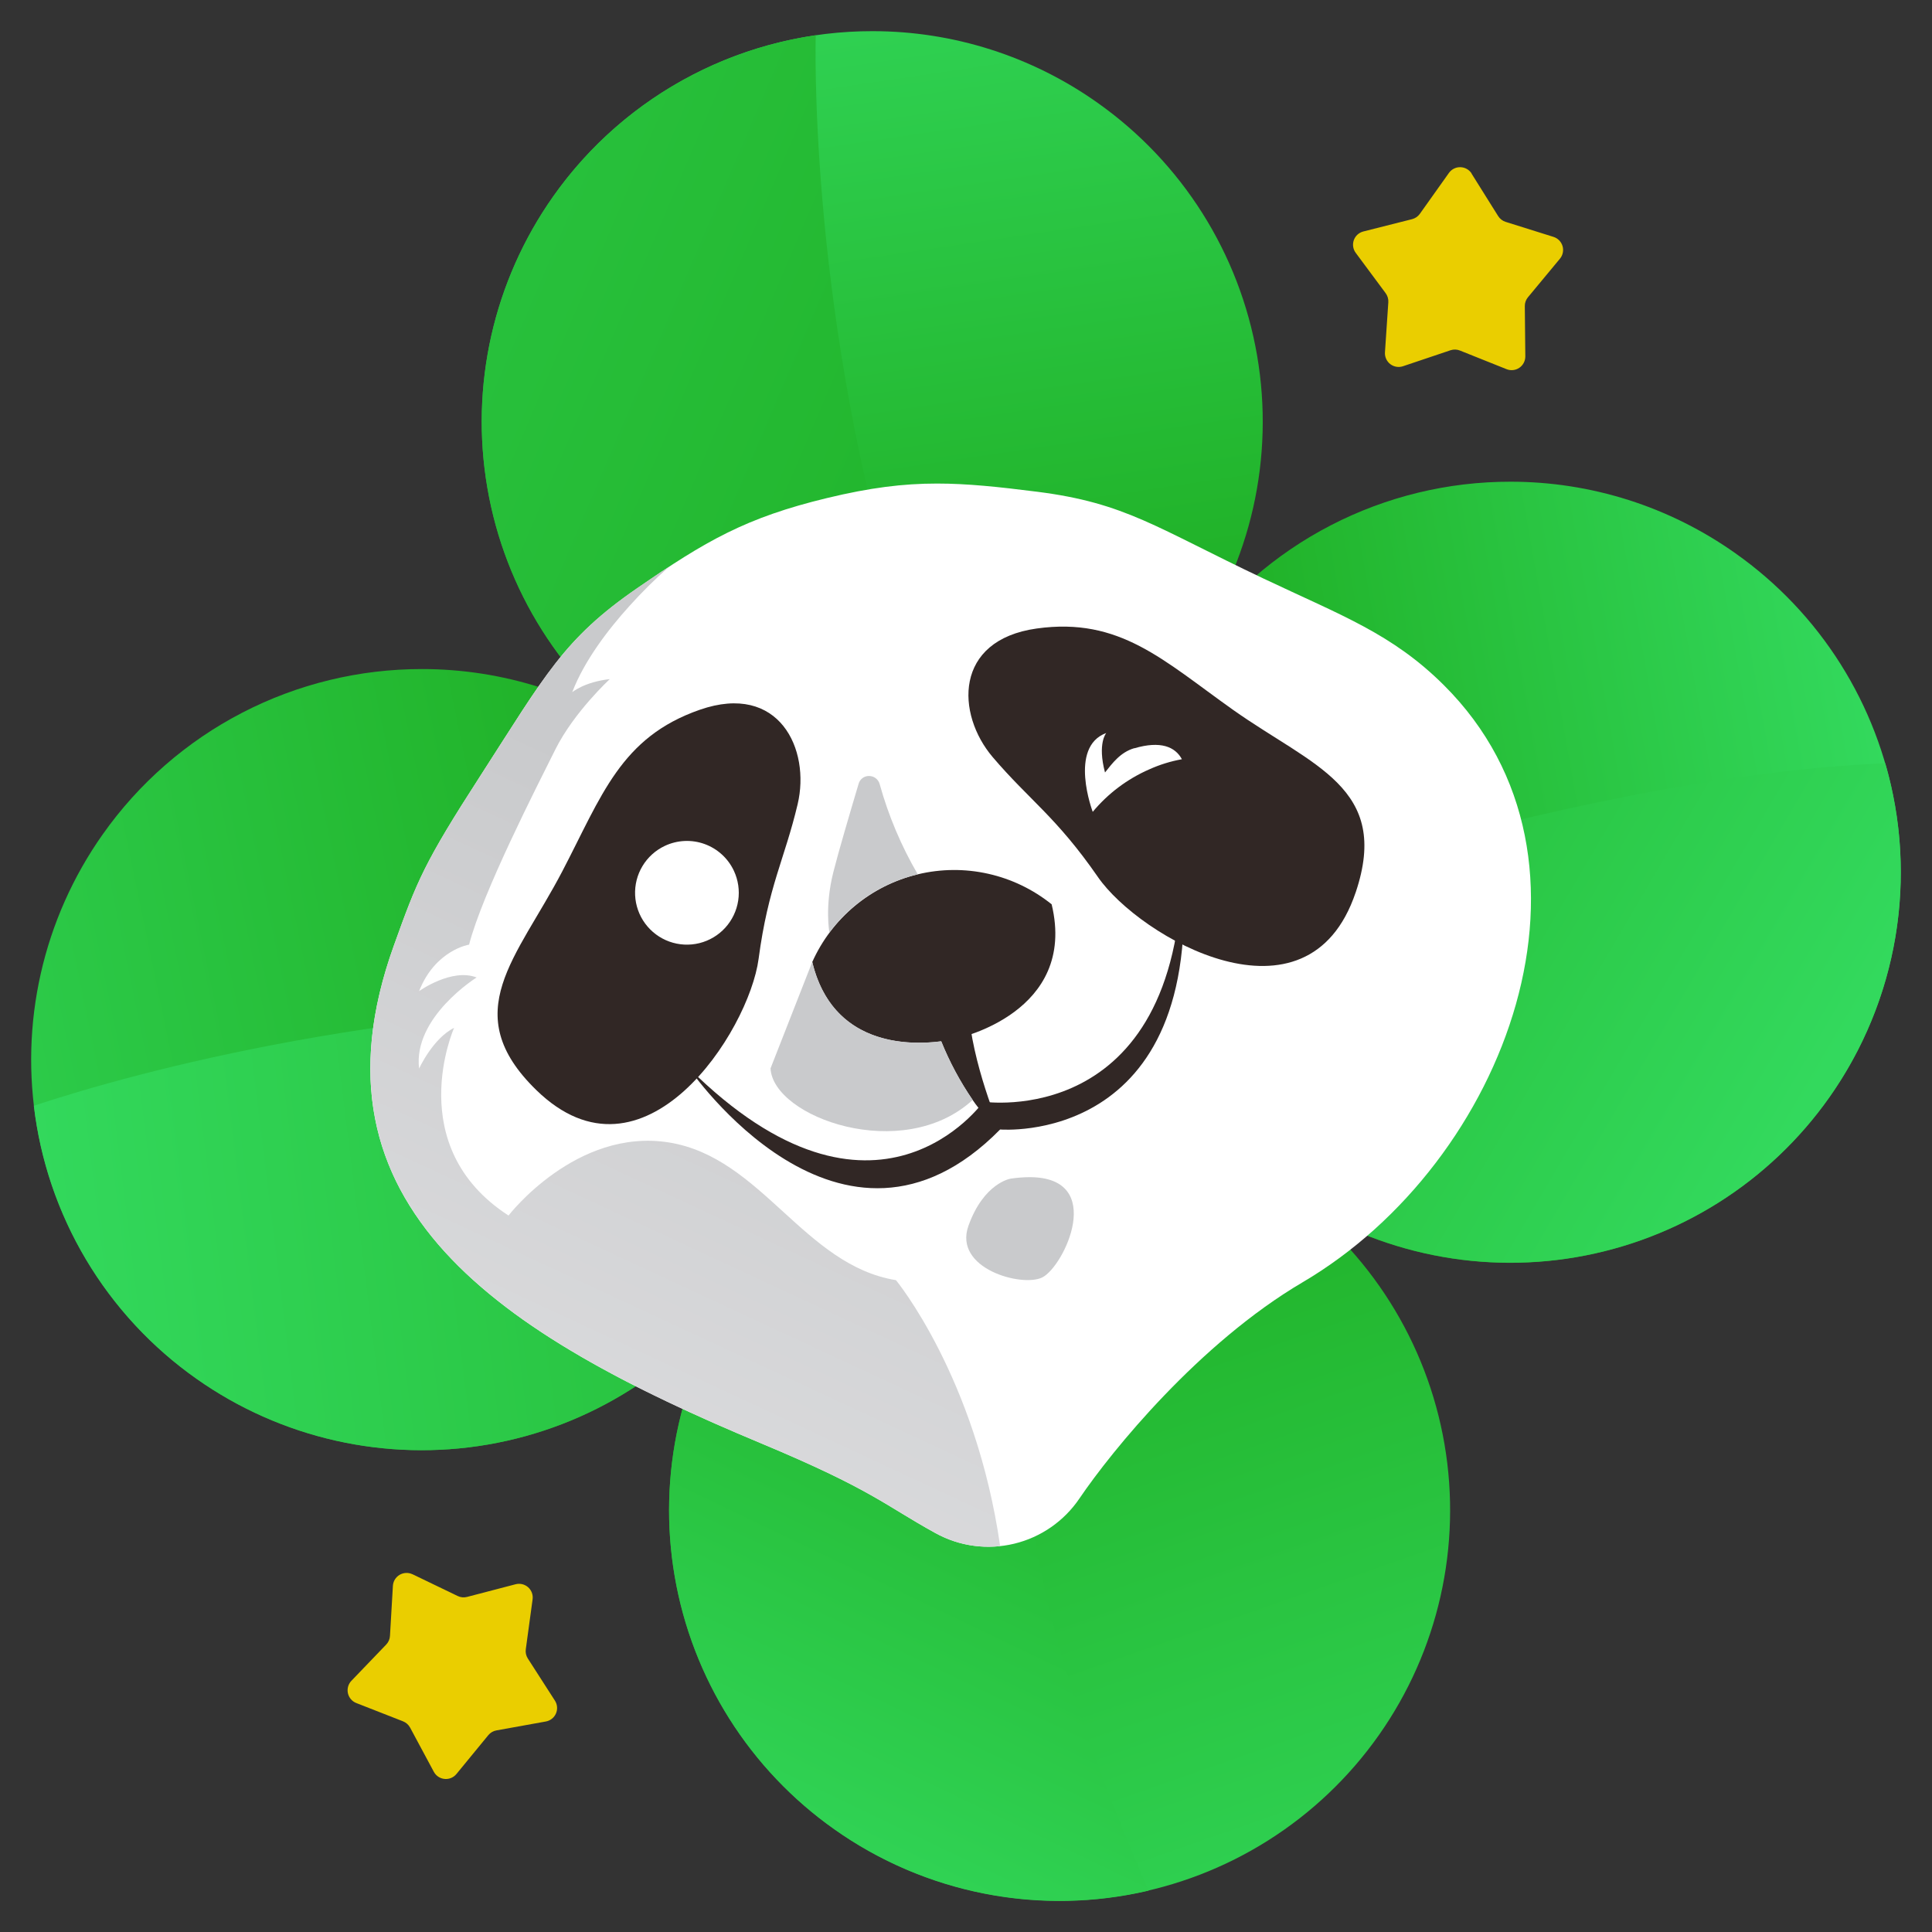
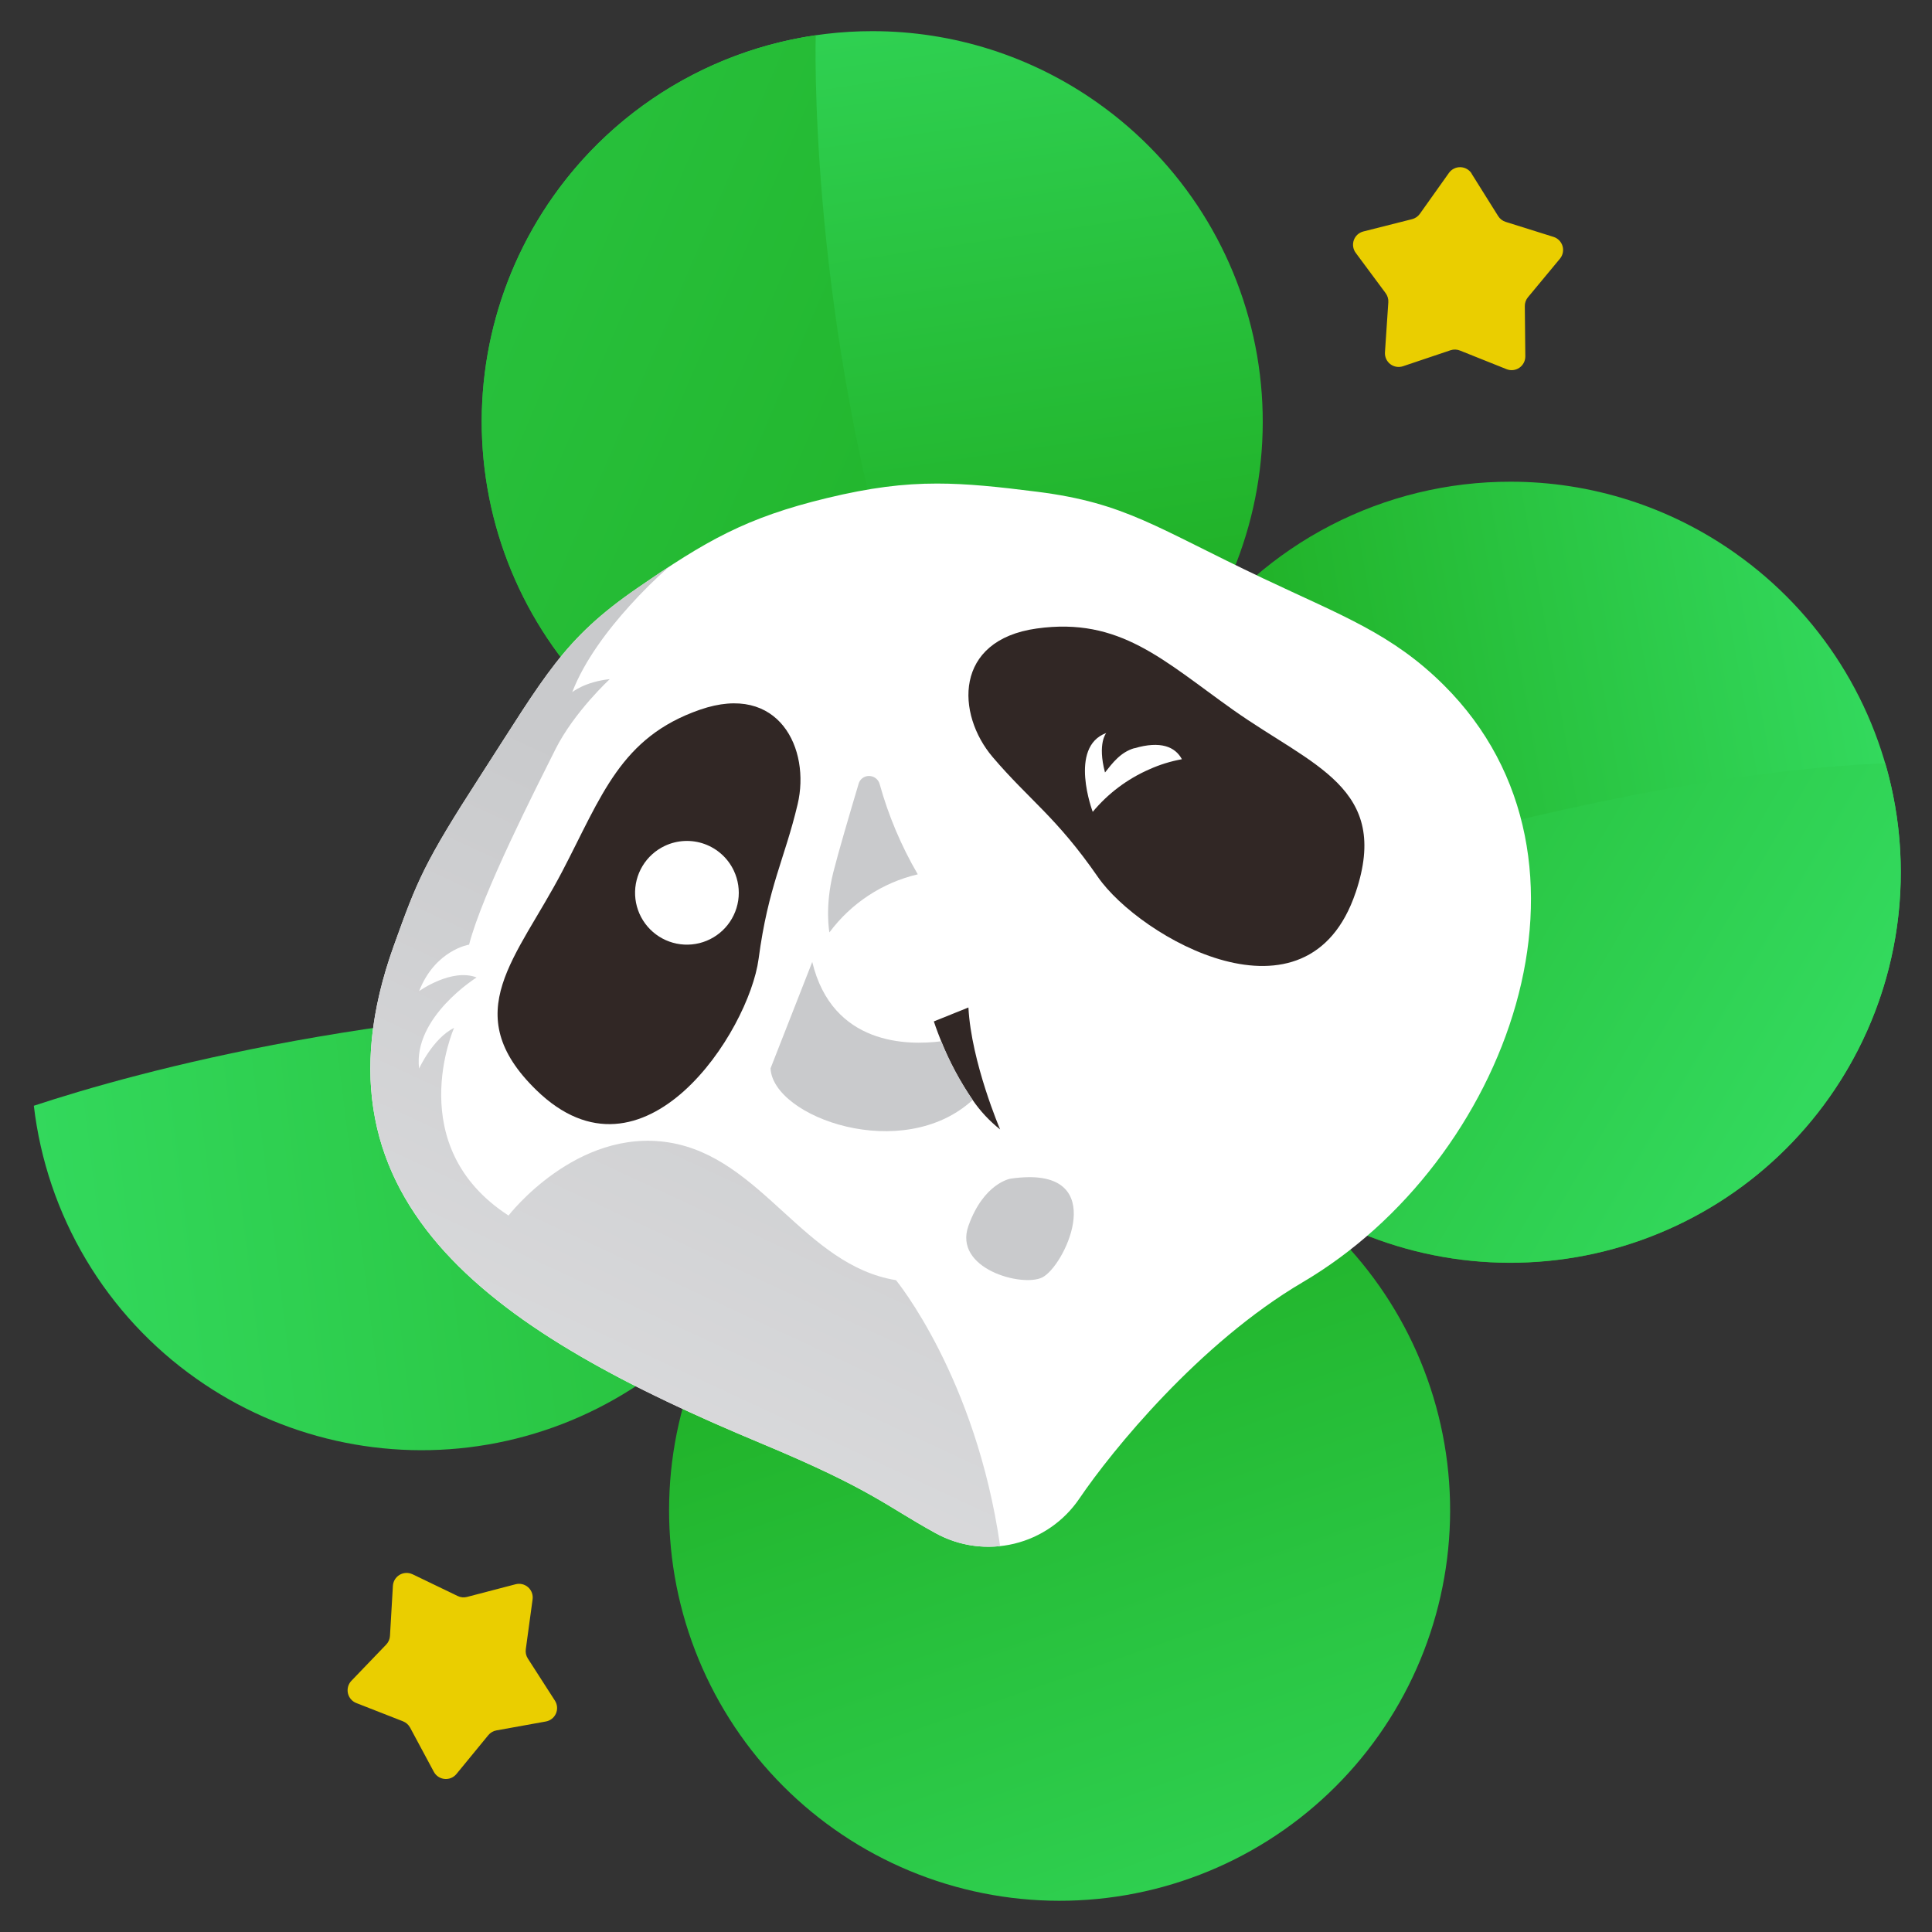
<svg xmlns="http://www.w3.org/2000/svg" fill="none" height="250" viewBox="0 0 250 250" width="250">
  <rect x="0" y="0" width="250" height="250" fill="#333333" stroke="none" />
  <desc>bestcasinospins.com - Homes of honest casino bonuses</desc>
  <title>Fortune Panda Casino on https://bestcasinospins.com/</title>
  <path d="M71.59 25.414C63.86 36.362 60.794 49.932 63.068 63.14C65.341 76.348 72.768 88.113 83.714 95.846L124.991 124.998L154.143 83.722C161.874 72.777 164.94 59.209 162.667 46.002C160.394 32.796 152.968 21.034 142.024 13.302C133.515 7.27 123.341 4.031 112.911 4.032C104.814 4.021 96.832 5.957 89.64 9.679C82.449 13.4 76.258 18.797 71.59 25.414Z" fill="url(#paint0_linear_313_91)" />
  <path d="M154.143 83.722L124.991 124.998L166.267 154.15C171.687 157.979 177.808 160.703 184.281 162.166C190.754 163.629 197.452 163.803 203.992 162.678C210.532 161.552 216.786 159.15 222.398 155.607C228.009 152.064 232.868 147.451 236.696 142.031C240.525 136.61 243.249 130.489 244.711 124.016C246.174 117.543 246.348 110.846 245.222 104.306C244.096 97.766 241.693 91.511 238.15 85.9C234.607 80.289 229.993 75.431 224.572 71.603C216.066 65.568 205.894 62.328 195.464 62.333C187.367 62.321 179.385 64.258 172.193 67.979C165.002 71.701 158.811 77.097 154.143 83.714" fill="url(#paint1_linear_313_91)" />
-   <path d="M13.293 107.965C5.56 118.911 2.492 132.48 4.764 145.688C7.035 158.895 14.46 170.66 25.405 178.393C30.825 182.222 36.947 184.946 43.42 186.409C49.893 187.873 56.591 188.046 63.131 186.921C69.672 185.796 75.927 183.393 81.538 179.85C87.15 176.308 92.009 171.694 95.838 166.274L124.991 124.998L83.714 95.846C75.209 89.809 65.035 86.57 54.606 86.576C46.509 86.566 38.528 88.504 31.338 92.227C24.148 95.95 17.958 101.348 13.293 107.965Z" fill="url(#paint2_linear_313_91)" />
  <path d="M95.838 166.274C92.009 171.694 89.285 177.815 87.822 184.288C86.359 190.761 86.185 197.458 87.31 203.998C88.436 210.538 90.838 216.792 94.381 222.403C97.924 228.015 102.537 232.873 107.958 236.702C113.378 240.53 119.499 243.254 125.972 244.717C132.445 246.18 139.143 246.353 145.683 245.227C152.223 244.101 158.478 241.699 164.089 238.156C169.7 234.613 174.559 229.999 178.387 224.578C186.119 213.632 189.185 200.062 186.913 186.854C184.64 173.647 177.213 161.883 166.267 154.15L124.991 124.998L95.838 166.274Z" fill="url(#paint3_linear_313_91)" />
  <path d="M71.586 25.414C63.857 36.363 60.793 49.933 63.067 63.141C65.341 76.349 72.768 88.112 83.714 95.846L119.775 121.318C117.792 107.711 119.94 91.199 115.7 76.617C104.548 38.259 105.555 4.564 105.555 4.564C98.774 5.549 92.264 7.906 86.423 11.491C80.583 15.075 75.534 19.813 71.586 25.414Z" fill="url(#paint4_linear_313_91)" />
-   <path d="M95.838 166.274C92.009 171.694 89.285 177.815 87.821 184.287C86.358 190.76 86.183 197.457 87.309 203.997C88.434 210.537 90.836 216.791 94.378 222.403C97.921 228.014 102.533 232.873 107.954 236.702C113.781 240.834 120.42 243.679 127.431 245.049C134.441 246.42 141.663 246.283 148.617 244.65C137.11 218.049 133.229 201.355 132.596 186.229C131.988 171.243 131.016 154.428 127.082 126.489L95.838 166.274Z" fill="url(#paint5_linear_313_91)" />
  <path d="M128.586 127.537L166.267 154.138C177.215 161.868 190.785 164.933 203.993 162.659C217.201 160.384 228.964 152.957 236.696 142.011C241.084 135.813 244.015 128.704 245.271 121.215C246.527 113.726 246.076 106.05 243.951 98.76C201.953 100.598 148.118 119.976 128.59 127.521" fill="url(#paint6_linear_313_91)" />
  <path d="M4.378 143.083C5.203 150.117 7.502 156.898 11.125 162.984C14.748 169.07 19.614 174.323 25.405 178.401C36.353 186.133 49.924 189.198 63.133 186.924C76.341 184.649 88.106 177.221 95.838 166.274L121.089 130.52C112.315 129.867 103.883 129.577 95.838 129.577C50.777 129.577 17.819 138.649 4.378 143.083Z" fill="url(#paint7_linear_313_91)" />
  <path d="M107.023 64.445C96.507 66.98 91.328 69.987 82.436 76.133C72.916 82.686 70.55 87.382 62.183 100.36C54.852 111.714 53.989 113.947 50.962 122.374C38.818 156.145 64.779 172.706 98.494 186.769C112.843 192.754 114.515 194.789 121.045 198.38C124.152 200.096 127.789 200.586 131.24 199.754C134.691 198.922 137.705 196.829 139.69 193.886C143.882 187.712 155.167 173.811 168.548 165.931C195.029 150.374 209.603 111.303 186.827 88.651C180.144 82.005 173.651 79.676 163.53 74.879C149.589 68.278 145.695 65.094 134.237 63.635C129.15 62.99 125.152 62.571 121.254 62.571C116.861 62.571 112.589 63.102 107.023 64.445Z" fill="url(#paint8_linear_313_91)" />
  <path d="M69.386 141.043C59.136 131.048 66.887 123.99 72.751 112.766C77.866 102.976 80.3 95.403 90.562 91.84C100.824 88.277 104.898 96.95 103.214 104.068C101.529 111.186 99.409 114.692 98.163 124.075C96.918 133.458 83.295 154.614 69.386 141.043Z" fill="#312725" />
  <path d="M94.963 112.677C95.527 113.879 95.722 115.22 95.523 116.532C95.324 117.845 94.741 119.068 93.846 120.049C92.952 121.03 91.787 121.723 90.499 122.042C89.21 122.36 87.856 122.29 86.608 121.839C85.36 121.388 84.273 120.577 83.486 119.509C82.698 118.441 82.245 117.163 82.184 115.837C82.123 114.511 82.456 113.197 83.142 112.061C83.827 110.924 84.834 110.017 86.036 109.453C86.834 109.078 87.697 108.864 88.578 108.824C89.459 108.783 90.338 108.916 91.167 109.215C91.996 109.515 92.758 109.975 93.41 110.569C94.061 111.163 94.589 111.879 94.963 112.677Z" fill="white" />
  <path d="M175.424 115.483C179.995 101.916 169.878 99.163 159.544 91.844C150.532 85.459 144.913 79.825 134.152 81.328C123.39 82.832 123.717 92.412 128.461 97.978C133.205 103.544 136.687 105.705 142.072 113.488C147.457 121.271 169.221 133.898 175.42 115.483" fill="#312725" />
  <path d="M146.779 96.813C144.99 97.337 143.958 98.736 142.987 99.957C141.983 96.184 143.148 94.85 143.148 94.85C138.223 96.672 141.399 105.052 141.399 105.052C143.376 102.673 145.883 100.79 148.718 99.554C150.066 98.946 151.483 98.506 152.938 98.244C152.072 96.632 150.185 95.826 146.779 96.829" fill="white" />
-   <path d="M123.882 134.365C123.849 134.381 123.814 134.391 123.777 134.397C122.48 134.708 108.328 137.856 105.104 124.49C106.36 121.68 108.243 119.195 110.61 117.227C112.977 115.259 115.764 113.86 118.756 113.138C121.749 112.417 124.867 112.391 127.87 113.064C130.874 113.736 133.684 115.089 136.083 117.018C139.456 131.04 123.882 134.349 123.882 134.349" fill="#312725" />
-   <path d="M152.974 112.25C152.426 146.332 127.252 142.559 127.252 142.559C127.252 142.559 113.342 162.236 89.151 138.218C89.151 138.218 108.84 167.065 129.416 146.154C129.416 146.154 155.917 148.42 152.974 112.25Z" fill="#312725" />
  <path d="M129.416 146.15C128.048 145.067 126.851 143.785 125.865 142.345C124.237 139.969 122.872 137.423 121.794 134.752C121.17 133.2 120.839 132.172 120.839 132.172L125.313 130.367C125.688 137.468 129.416 146.15 129.416 146.15Z" fill="#312725" />
  <path d="M53.368 203.701L59.221 206.522C59.596 206.705 60.025 206.748 60.43 206.643L66.717 205.002C66.999 204.929 67.294 204.926 67.576 204.993C67.859 205.061 68.121 205.197 68.339 205.39C68.556 205.583 68.723 205.827 68.824 206.099C68.925 206.372 68.957 206.665 68.918 206.953L68.039 213.402C67.978 213.823 68.071 214.253 68.301 214.611L71.808 220.064C71.965 220.309 72.059 220.589 72.082 220.879C72.105 221.169 72.056 221.46 71.94 221.727C71.824 221.994 71.643 222.228 71.415 222.408C71.187 222.588 70.917 222.709 70.631 222.761L64.239 223.914C63.824 223.987 63.449 224.207 63.183 224.534L59.063 229.556C58.879 229.781 58.642 229.956 58.374 230.068C58.105 230.179 57.813 230.222 57.524 230.194C57.235 230.166 56.957 230.067 56.715 229.906C56.473 229.744 56.275 229.526 56.137 229.27L53.062 223.543C52.861 223.175 52.537 222.889 52.147 222.737L46.101 220.371C45.831 220.264 45.591 220.093 45.402 219.871C45.214 219.65 45.083 219.386 45.02 219.102C44.958 218.818 44.966 218.524 45.044 218.244C45.122 217.964 45.268 217.707 45.469 217.497L49.971 212.809C50.264 212.507 50.438 212.109 50.462 211.689L50.841 205.204C50.859 204.913 50.947 204.632 51.1 204.384C51.252 204.136 51.462 203.929 51.713 203.781C51.964 203.634 52.248 203.551 52.538 203.539C52.829 203.527 53.118 203.586 53.38 203.713" fill="#EACE00" />
  <path d="M190.418 22.463L193.86 27.961C194.085 28.318 194.429 28.584 194.831 28.711L201.026 30.654C201.303 30.741 201.554 30.896 201.757 31.103C201.96 31.311 202.11 31.565 202.192 31.843C202.274 32.122 202.286 32.416 202.227 32.701C202.169 32.985 202.042 33.251 201.856 33.475L197.713 38.469C197.446 38.791 197.304 39.199 197.31 39.617L197.375 46.115C197.377 46.404 197.308 46.69 197.174 46.947C197.04 47.204 196.846 47.424 196.607 47.588C196.368 47.752 196.093 47.855 195.805 47.887C195.517 47.92 195.226 47.881 194.956 47.775L188.91 45.357C188.524 45.203 188.096 45.19 187.701 45.321L181.543 47.392C181.267 47.484 180.973 47.507 180.686 47.458C180.4 47.409 180.129 47.291 179.899 47.114C179.669 46.936 179.486 46.705 179.367 46.44C179.247 46.175 179.194 45.885 179.213 45.595L179.648 39.114C179.675 38.693 179.552 38.276 179.302 37.937L175.432 32.721C175.258 32.488 175.145 32.215 175.101 31.928C175.058 31.64 175.087 31.346 175.184 31.072C175.282 30.798 175.446 30.552 175.661 30.357C175.877 30.162 176.138 30.023 176.42 29.952L182.72 28.36C183.127 28.257 183.484 28.013 183.727 27.671L187.492 22.375C187.661 22.138 187.885 21.947 188.146 21.818C188.406 21.688 188.695 21.625 188.985 21.634C189.276 21.642 189.56 21.722 189.813 21.866C190.065 22.01 190.279 22.214 190.434 22.459" fill="#EACE00" />
  <path d="M85.604 73.96C84.597 74.646 83.541 75.355 82.424 76.121C72.92 82.686 70.555 87.382 62.187 100.344C54.856 111.698 53.989 113.93 50.966 122.354C48.733 128.561 47.786 134.187 47.943 139.338C47.943 139.987 48.004 140.632 48.064 141.269C48.064 141.535 48.109 141.797 48.145 142.075C48.149 142.232 48.165 142.388 48.193 142.543C48.23 142.889 48.278 143.236 48.338 143.586C48.362 143.816 48.411 144.054 48.459 144.292C48.495 144.534 48.544 144.763 48.588 145.001C48.621 145.208 48.665 145.412 48.721 145.614C48.794 145.952 48.866 146.275 48.963 146.609C49.036 146.936 49.128 147.246 49.213 147.569C49.406 148.23 49.616 148.866 49.85 149.515C49.912 149.711 49.984 149.904 50.067 150.092C50.584 151.478 51.201 152.825 51.913 154.122C52.071 154.408 52.228 154.682 52.393 154.972C54.146 157.967 56.268 160.729 58.709 163.195C58.959 163.457 59.213 163.71 59.462 163.96C60.027 164.512 60.603 165.065 61.204 165.593C61.421 165.798 61.647 165.996 61.889 166.205C64.325 168.335 66.904 170.296 69.607 172.074C70.099 172.412 70.603 172.735 71.107 173.061C72.259 173.803 73.432 174.524 74.645 175.221C74.912 175.387 75.186 175.544 75.451 175.701C76.544 176.334 77.648 176.946 78.789 177.559L79.925 178.172C80.731 178.602 81.548 179.022 82.376 179.433C83.109 179.804 83.839 180.175 84.585 180.538C86.6 181.521 88.664 182.484 90.776 183.427C91.179 183.621 91.618 183.81 92.037 183.992C92.231 184.088 92.44 184.173 92.626 184.258C94.544 185.096 96.503 185.938 98.482 186.765C112.826 192.754 114.507 194.785 121.053 198.384C123.6 199.794 126.522 200.381 129.416 200.065C126.28 178.176 115.938 165.653 115.938 165.653C104.02 163.71 98.567 149.781 86.576 147.835C74.557 145.904 65.802 157.29 65.802 157.29C51.962 148.322 58.757 133.007 58.757 133.007C56.008 134.373 54.231 138.274 54.231 138.274C53.425 131.624 61.671 126.485 61.671 126.485C58.447 125.228 54.231 128.251 54.231 128.251C56.331 122.91 60.7 122.237 60.7 122.237C62.405 115.587 69.438 101.835 71.864 96.974C74.283 92.138 78.906 87.878 78.906 87.878C75.633 88.236 74.045 89.57 74.045 89.57C75.633 85.439 78.752 81.385 81.501 78.358C83.088 76.596 84.774 74.926 86.552 73.356C86.241 73.549 85.927 73.759 85.604 73.969" fill="url(#paint9_linear_313_91)" />
  <path d="M99.707 138.246C100.018 144.586 116.813 150.624 125.865 142.333C124.237 139.957 122.872 137.411 121.794 134.74C117.486 135.292 107.716 135.292 105.104 124.478L99.707 138.246Z" fill="url(#paint10_radial_313_91)" />
  <path d="M130.77 152.518C130.77 152.518 127.308 153.058 125.317 158.616C123.33 164.17 132.245 166.592 134.857 165.303C137.679 163.924 143.217 152.324 133.217 152.324C132.398 152.331 131.58 152.396 130.77 152.518Z" fill="url(#paint11_radial_313_91)" />
  <path d="M111.105 101.42C109.945 105.309 108.465 110.339 107.829 112.875C106.7 117.365 107.325 120.654 107.325 120.654C110.129 116.876 114.18 114.213 118.759 113.137C116.622 109.475 114.965 105.553 113.83 101.468C113.75 101.164 113.57 100.895 113.32 100.704C113.069 100.512 112.763 100.41 112.448 100.412C112.144 100.408 111.847 100.504 111.604 100.687C111.361 100.869 111.186 101.127 111.105 101.42Z" fill="url(#paint12_radial_313_91)" />
  <defs>
    <linearGradient gradientUnits="userSpaceOnUse" id="paint0_linear_313_91" x1="137.974" x2="112.898" y1="151.818" y2="-18.309">
      <stop stop-color="#139400" />
      <stop offset="1" stop-color="#33D95D" />
    </linearGradient>
    <linearGradient gradientUnits="userSpaceOnUse" id="paint1_linear_313_91" x1="114.419" x2="248.381" y1="146.187" y2="122.405">
      <stop stop-color="#139400" />
      <stop offset="1" stop-color="#33D95D" />
    </linearGradient>
    <linearGradient gradientUnits="userSpaceOnUse" id="paint2_linear_313_91" x1="177.681" x2="-39.332" y1="119.161" y2="164.147">
      <stop stop-color="#139400" />
      <stop offset="1" stop-color="#33D95D" />
    </linearGradient>
    <linearGradient gradientUnits="userSpaceOnUse" id="paint3_linear_313_91" x1="93.646" x2="159.069" y1="85.121" y2="271.862">
      <stop stop-color="#139400" />
      <stop offset="1" stop-color="#33D95D" />
    </linearGradient>
    <linearGradient gradientUnits="userSpaceOnUse" id="paint4_linear_313_91" x1="295.736" x2="-64.847" y1="137.179" y2="-16.9">
      <stop stop-color="#139400" />
      <stop offset="1" stop-color="#33D95D" />
    </linearGradient>
    <linearGradient gradientUnits="userSpaceOnUse" id="paint5_linear_313_91" x1="193.09" x2="124.247" y1="118.598" y2="262.086">
      <stop stop-color="#139400" />
      <stop offset="1" stop-color="#33D95D" />
    </linearGradient>
    <linearGradient gradientUnits="userSpaceOnUse" id="paint6_linear_313_91" x1="84.576" x2="250.481" y1="17.207" y2="114.516">
      <stop stop-color="#139400" />
      <stop offset="1" stop-color="#33D95D" />
    </linearGradient>
    <linearGradient gradientUnits="userSpaceOnUse" id="paint7_linear_313_91" x1="251.207" x2="-2.692" y1="77.23" y2="108.572">
      <stop stop-color="#139400" />
      <stop offset="1" stop-color="#33D95D" />
    </linearGradient>
    <linearGradient gradientUnits="userSpaceOnUse" id="paint8_linear_313_91" x1="99.691" x2="211.504" y1="89.639" y2="180.834">
      <stop stop-color="white" />
      <stop offset="0.8" stop-color="white" />
      <stop offset="1" stop-color="#E0E1E2" />
    </linearGradient>
    <linearGradient gradientUnits="userSpaceOnUse" id="paint9_linear_313_91" x1="50.312" x2="125.544" y1="223.161" y2="61.353">
      <stop stop-color="#E3E3E5" />
      <stop offset="0.7" stop-color="#C9CACC" />
      <stop offset="1" stop-color="#C9CACC" />
    </linearGradient>
    <radialGradient cx="0" cy="0" gradientTransform="translate(-445.855 -170.729) rotate(-58.8) scale(3188.46 1.488)" gradientUnits="userSpaceOnUse" id="paint10_radial_313_91" r="1">
      <stop stop-color="#E0E1E2" />
      <stop offset="0.66" stop-color="#C9CACC" />
      <stop offset="1" stop-color="#C9CACC" />
    </radialGradient>
    <radialGradient cx="0" cy="0" gradientTransform="translate(-791.775 546.617) rotate(-55.306) scale(4073.73 1.986)" gradientUnits="userSpaceOnUse" id="paint11_radial_313_91" r="1">
      <stop stop-color="#E0E1E2" />
      <stop offset="0.66" stop-color="#C9CACC" />
      <stop offset="1" stop-color="#C9CACC" />
    </radialGradient>
    <radialGradient cx="0" cy="0" gradientTransform="translate(27.946 127.629) rotate(-54.112) scale(145.029 0.074)" gradientUnits="userSpaceOnUse" id="paint12_radial_313_91" r="1">
      <stop stop-color="#E0E1E2" />
      <stop offset="0.66" stop-color="#C9CACC" />
      <stop offset="1" stop-color="#C9CACC" />
    </radialGradient>
  </defs>
</svg>